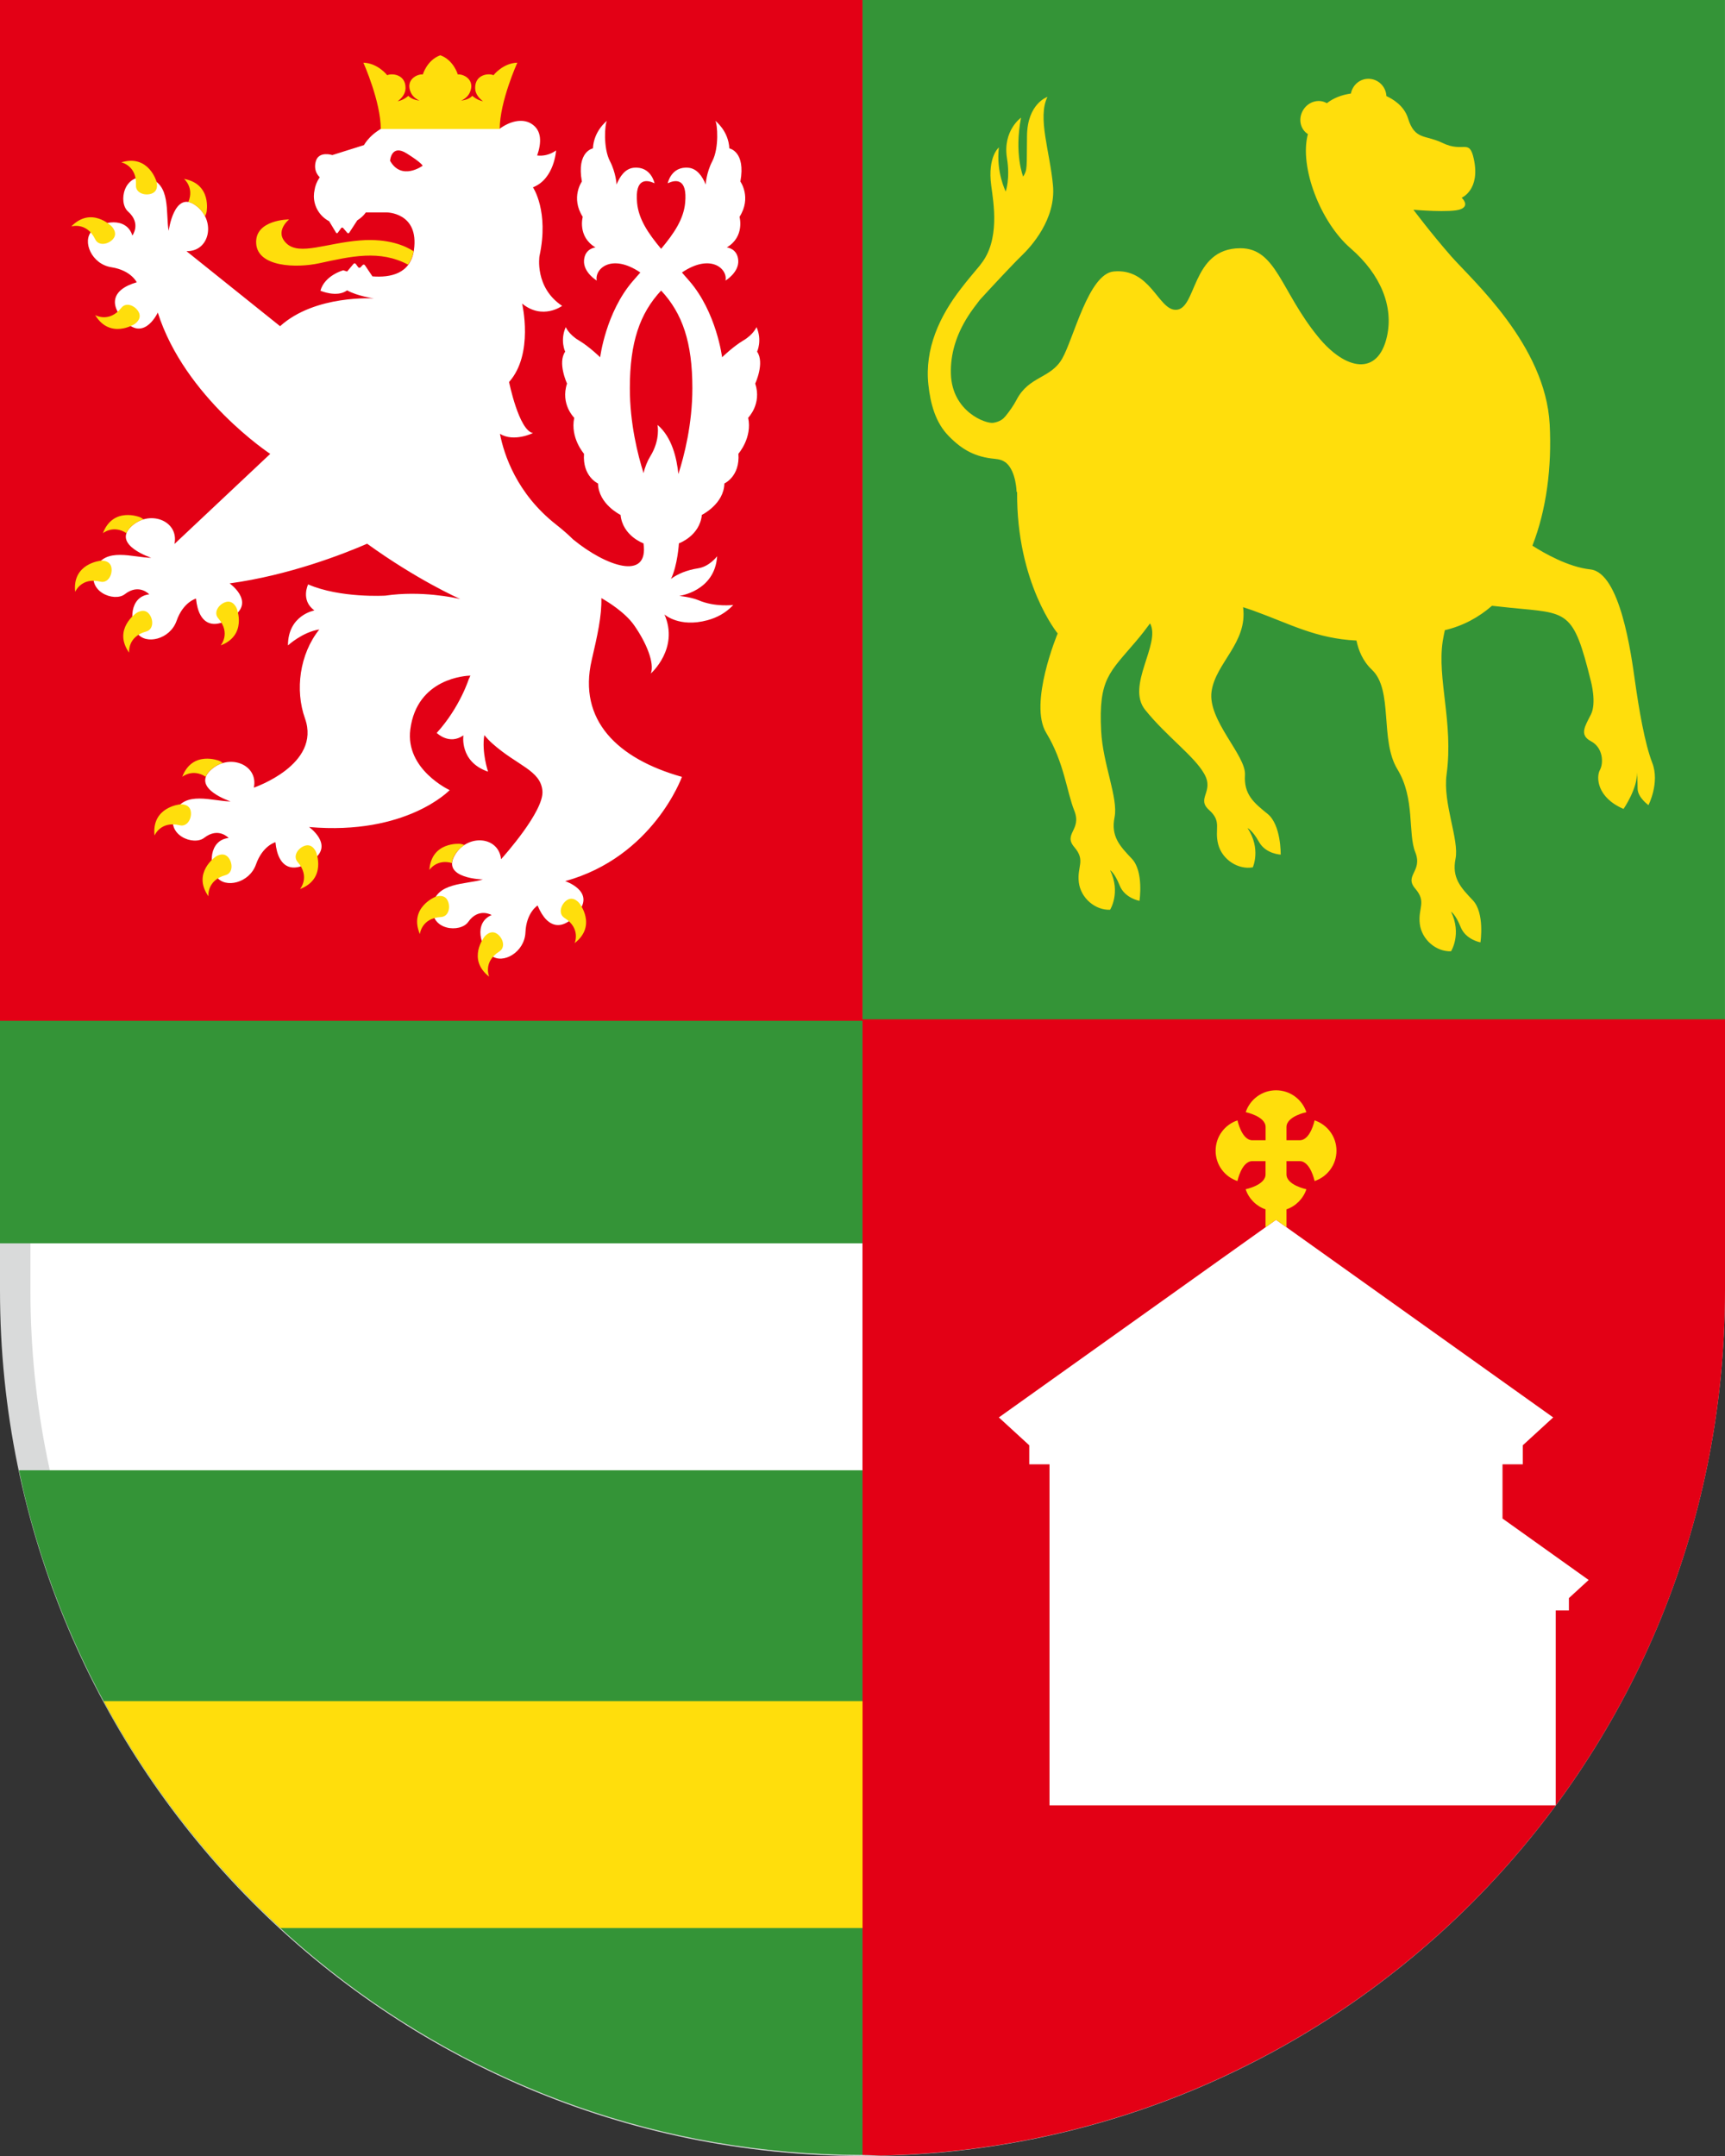
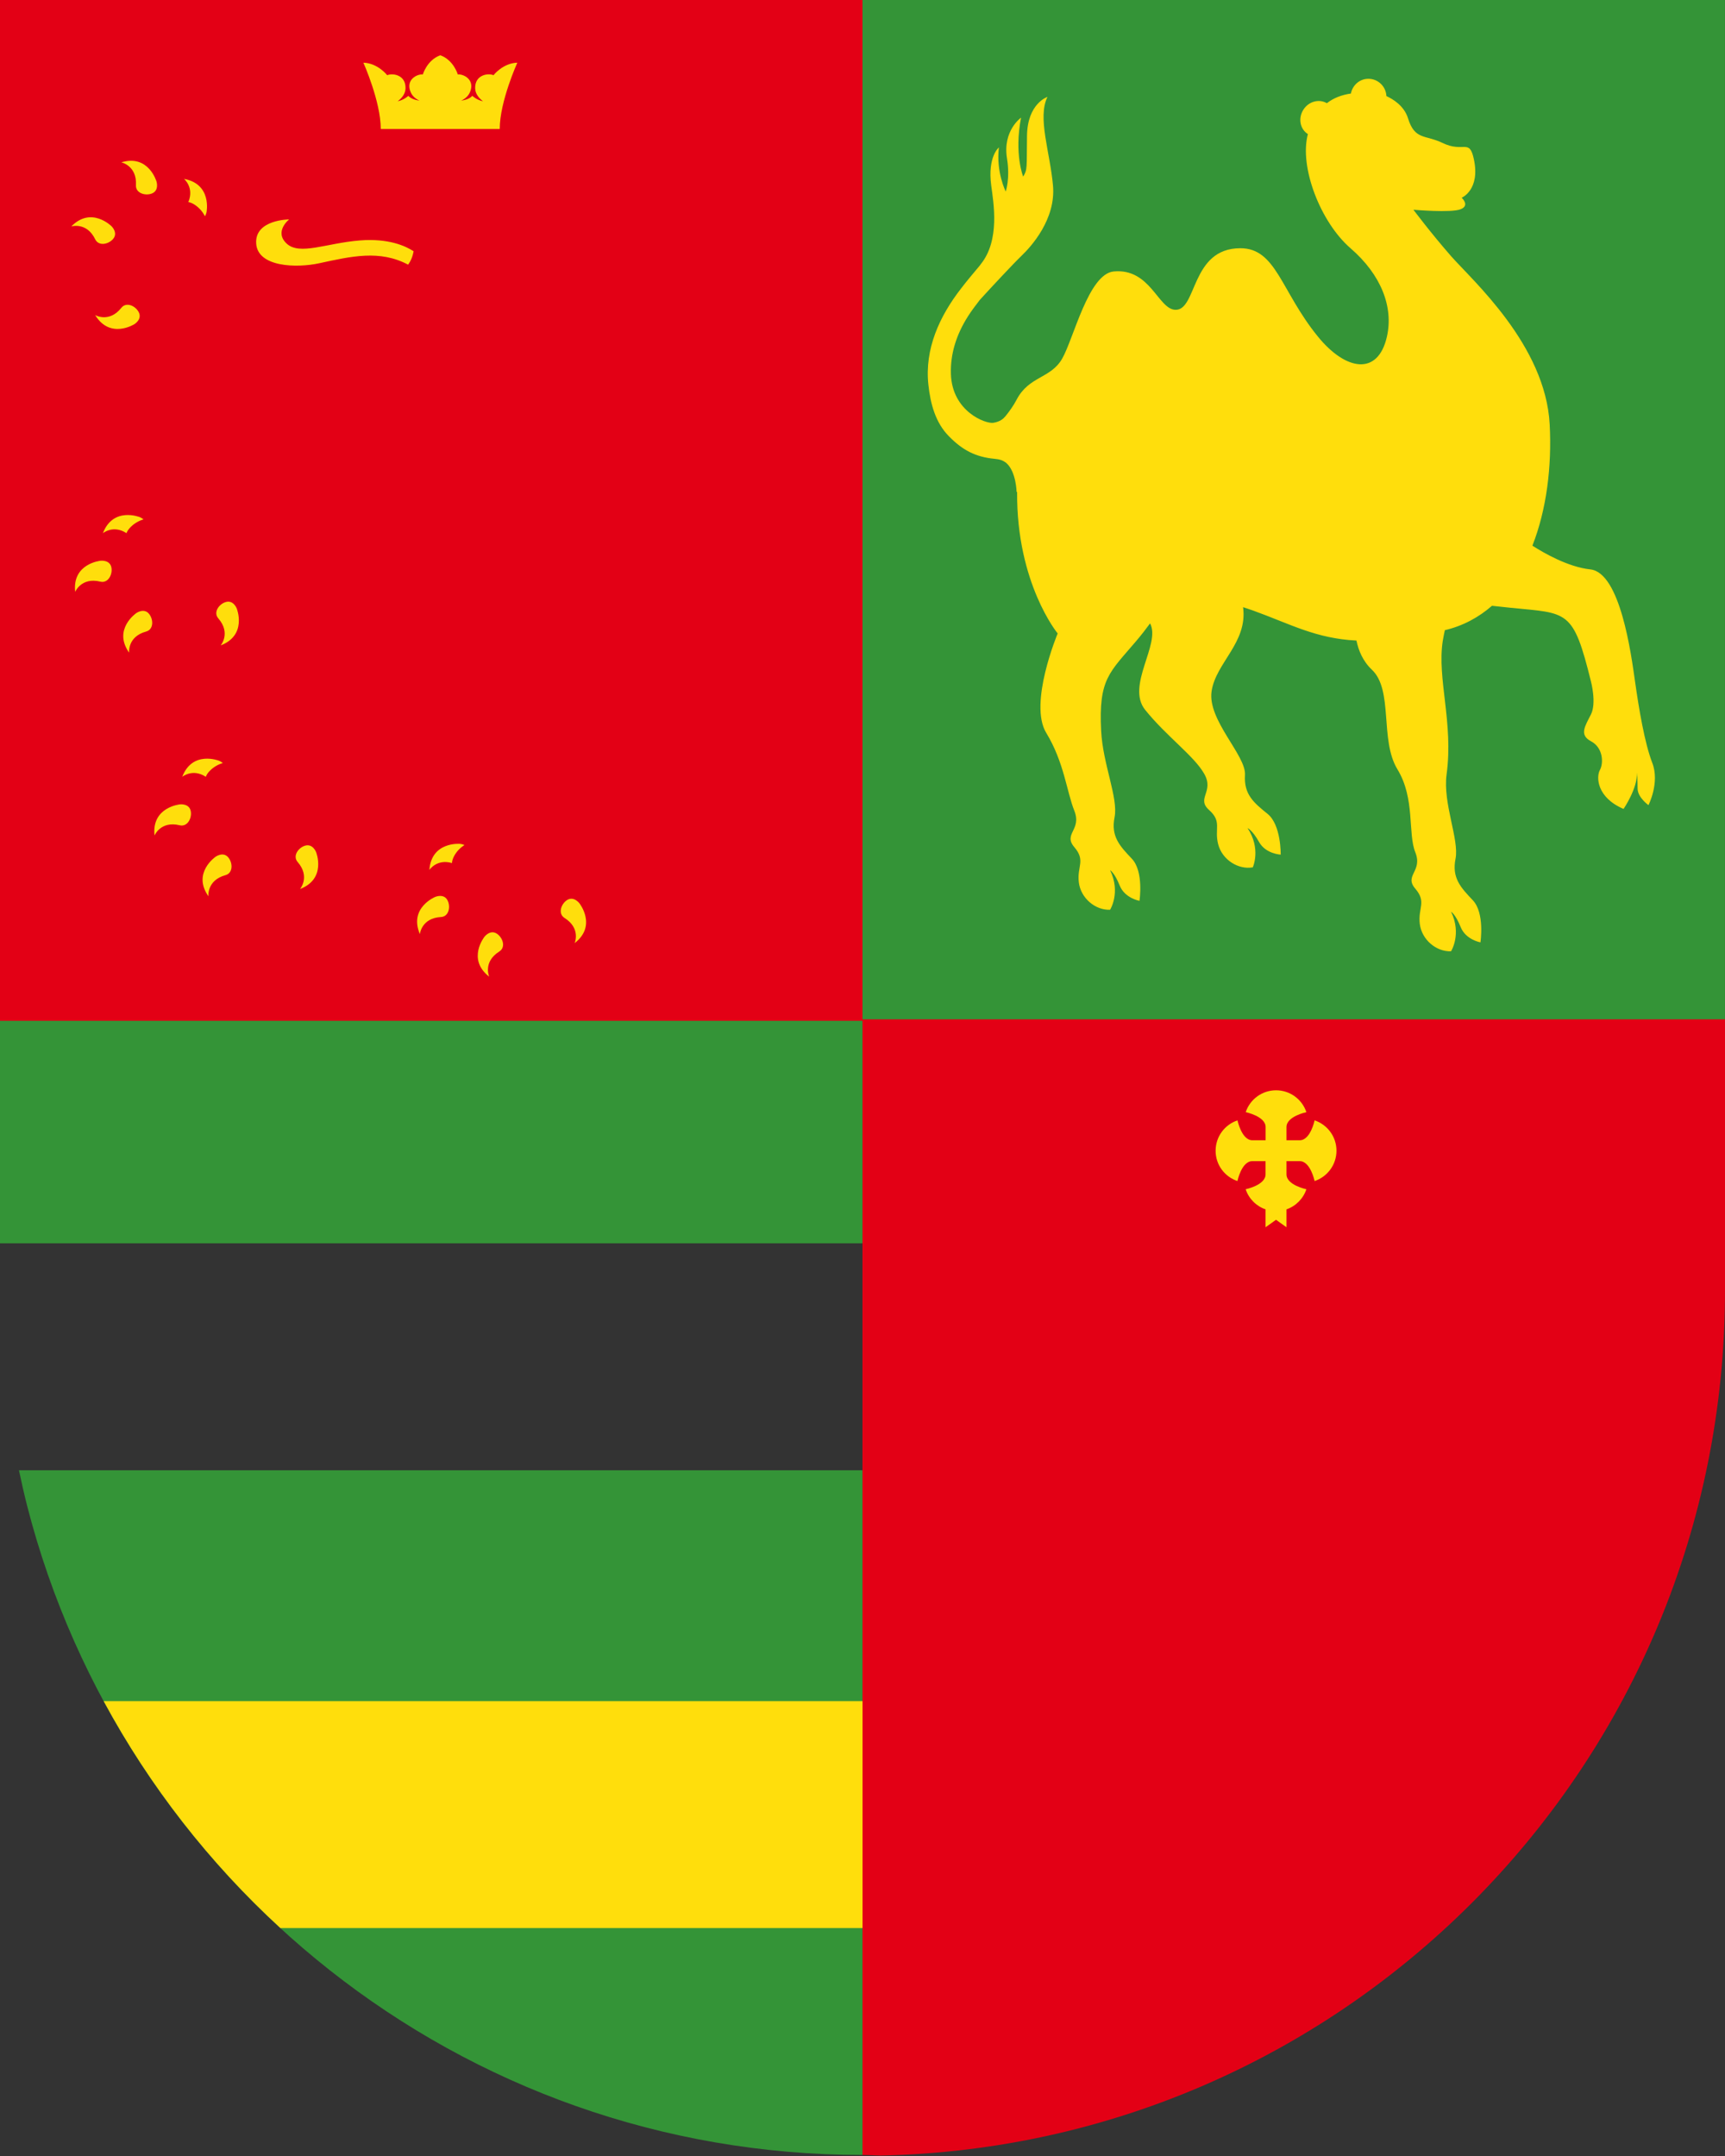
<svg xmlns="http://www.w3.org/2000/svg" version="1.1" id="Ebene_1" x="0px" y="0px" viewBox="0 0 56.693 70.866" style="enable-background:new 0 0 56.693 70.866;" xml:space="preserve">
  <rect x="0" y="0" width="56.693" height="70.866" fill="#333333" stroke="none" />
  <style type="text/css">
	.st0{fill:#FFFFFF;}
	.st1{fill:#D9DADA;}
	.st2{fill:#349437;}
	.st3{fill:#E30015;}
	.st4{fill:#161618;}
	.st5{fill:none;}
	.st6{fill:#FFDE0C;}
</style>
  <g>
-     <path class="st0" d="M28.346,70.366C12.992,70.366,0.5,57.83,0.5,42.421V0.5h55.693v41.921   C56.193,57.83,43.701,70.366,28.346,70.366z" />
-     <path class="st1" d="M55.693,1v41.421c0,15.133-12.268,27.445-27.346,27.445S1,57.554,1,42.421V1H55.693 M56.693,0H0v42.421   c0,15.71,12.691,28.445,28.346,28.445s28.346-12.735,28.346-28.445V0L56.693,0z" />
-   </g>
+     </g>
  <path class="st2" d="M56.693,33.537H28.346V0h28.346V33.537z M0,33.504v7.363h28.348v7.459H0.623c0.083,0.393,0.17,0.784,0.269,1.17  c3.146,12.27,14.245,21.336,27.454,21.336V33.504H0z" />
  <polygon class="st3" points="21.201,33.509 21.198,33.505 21.198,33.511 " />
  <polygon class="st3" points="21.201,33.525 21.198,33.52 21.198,33.526 " />
  <path class="st3" d="M28.347,33.505h28.346v8.917c0,15.51-12.372,28.111-27.752,28.43c-0.198-0.005-0.396-0.018-0.595-0.018V33.505z   M28.346,0H0v33.553h28.346V0z" />
  <path class="st4" d="M44.886,4.639c0,0,0.071-0.364,0.413-0.084c0.331,0.271,0.66,0.137,0.672,0.196  c0.024,0.126-0.238,0.245-0.399,0.245S44.844,4.821,44.886,4.639z" />
-   <path class="st0" d="M24.821,12.607c0,0,0.318-0.68,0.061-1.048c0,0,0.176-0.368-0.019-0.807c0,0-0.098,0.241-0.433,0.439  c-0.335,0.198-0.698,0.552-0.698,0.552s-0.182-1.473-1.075-2.506c-0.083-0.096-0.165-0.19-0.245-0.28  c0.953-0.644,1.511-0.113,1.432,0.266c0,0,0.447-0.269,0.419-0.665c-0.028-0.397-0.377-0.425-0.377-0.425  c0.601-0.354,0.419-1.005,0.419-1.005c0.405-0.637,0.028-1.161,0.028-1.161c0.182-0.991-0.363-1.09-0.363-1.09  c-0.028-0.58-0.461-0.906-0.461-0.906c0.07,0.099,0.13,0.887-0.098,1.326c-0.201,0.386-0.218,0.769-0.218,0.769  c-0.103-0.258-0.278-0.524-0.564-0.552c-0.573-0.056-0.684,0.51-0.684,0.51c0.237-0.113,0.656-0.198,0.572,0.651  c-0.052,0.525-0.354,0.985-0.789,1.504c-0.435-0.519-0.737-0.979-0.789-1.504c-0.084-0.849,0.335-0.765,0.573-0.651  c0,0-0.112-0.566-0.684-0.51c-0.286,0.028-0.461,0.294-0.564,0.552c0,0-0.018-0.383-0.218-0.769  c-0.228-0.439-0.168-1.227-0.098-1.326c0,0-0.433,0.326-0.461,0.906c0,0-0.544,0.099-0.363,1.09c0,0-0.377,0.524,0.028,1.161  c0,0-0.181,0.651,0.419,1.005c0,0-0.349,0.028-0.377,0.425c-0.028,0.396,0.419,0.665,0.419,0.665  c-0.079-0.379,0.479-0.91,1.432-0.266c-0.08,0.09-0.162,0.184-0.245,0.28c-0.894,1.034-1.075,2.506-1.075,2.506  s-0.363-0.354-0.698-0.552c-0.335-0.198-0.433-0.439-0.433-0.439c-0.196,0.439-0.019,0.807-0.019,0.807  c-0.257,0.368,0.061,1.048,0.061,1.048c-0.224,0.68,0.237,1.126,0.237,1.126c-0.14,0.659,0.321,1.182,0.321,1.182  c-0.056,0.75,0.461,0.977,0.461,0.977c0.014,0.68,0.74,1.033,0.74,1.033c0.07,0.694,0.754,0.935,0.754,0.935  c0.181,1.26-1.256,0.737-2.303-0.121c-0.002-0.002-0.004-0.003-0.006-0.004c-0.162-0.16-0.346-0.322-0.561-0.491  c-1.302-1.021-1.716-2.307-1.848-2.984c0.461,0.283,1.085-0.025,1.085-0.025c-0.464-0.087-0.785-1.679-0.785-1.679  c0.821-0.922,0.428-2.578,0.428-2.578c0.676,0.552,1.316,0.076,1.316,0.076c-0.913-0.607-0.745-1.636-0.745-1.636  c0.321-1.476-0.214-2.261-0.214-2.261c0.706-0.276,0.76-1.211,0.76-1.211c-0.219,0.152-0.433,0.187-0.622,0.165  c0.143-0.412,0.163-0.83-0.197-1.048c-0.297-0.18-0.7-0.076-1.031,0.166c-0.469-0.118-2.486-0.583-3.616-0.136  c-0.636,0.252-0.846,0.676-0.846,0.676l-1.041,0.328c0,0-0.442-0.143-0.542,0.2c-0.1,0.342,0.128,0.528,0.128,0.528  c-0.102,0.152-0.152,0.291-0.17,0.418c-0.014,0.065-0.023,0.133-0.023,0.203c0,0.36,0.205,0.669,0.502,0.826c0,0,0,0,0,0  l0.226,0.375c0.015,0.025,0.041,0.026,0.059,0.002l0.109-0.151c0.017-0.024,0.047-0.025,0.067-0.002l0.134,0.156  c0.02,0.023,0.049,0.021,0.065-0.003l0.265-0.407c0.111-0.068,0.209-0.155,0.282-0.261h0.666c0,0,1.092-0.012,0.913,1.24  c-0.112,0.783-0.777,0.909-1.366,0.863c0-0.002,0-0.003-0.001-0.005l-0.243-0.36c-0.019-0.028-0.053-0.03-0.076-0.006l-0.068,0.073  c-0.023,0.024-0.058,0.022-0.078-0.004l-0.079-0.106c-0.02-0.027-0.054-0.028-0.075-0.002l-0.21,0.251  c-0.077-0.024-0.125-0.041-0.125-0.041s0,0,0,0c-0.001,0-0.611,0.165-0.752,0.672c0,0,0.54,0.236,0.877-0.011l0-0.001  C11.749,9.734,12.29,9.81,12.29,9.81s-1.933-0.13-3.085,0.912L6.129,8.256c0.787,0.016,0.977-1.039,0.284-1.518  s-0.87,0.85-0.87,0.85C5.437,7.003,5.632,6.021,4.848,5.847c-0.784-0.174-0.973,0.809-0.64,1.105C4.652,7.346,4.35,7.742,4.35,7.742  C4.161,7.119,3.342,7.257,3.018,7.594C2.693,7.931,3.011,8.683,3.66,8.784c0.649,0.101,0.834,0.495,0.834,0.495  c-0.86,0.248-0.92,0.787-0.322,1.341c0.598,0.554,1.014-0.346,1.014-0.346c0.886,2.792,3.695,4.645,3.695,4.645l0.002-0.011  c0.001,0.002,0.002,0.004,0.004,0.006l-0.006,0.005L5.734,17.88c0.159-0.771-0.843-1.15-1.44-0.556  c-0.597,0.594,0.677,1.01,0.677,1.01c-0.595-0.002-1.526-0.373-1.839,0.366c-0.313,0.739,0.619,1.104,0.97,0.831  c0.468-0.365,0.803,0.005,0.803,0.005c-0.648,0.072-0.661,0.902-0.389,1.283c0.272,0.38,1.07,0.205,1.288-0.414  c0.217-0.619,0.638-0.73,0.638-0.73c0.088,0.891,0.606,1.048,1.26,0.561c0.654-0.487-0.155-1.06-0.155-1.06  c1.953-0.267,3.726-0.96,4.519-1.304c1.632,1.178,2.966,1.776,3.062,1.818c-0.175-0.041-1.285-0.284-2.461-0.112  c-0.016,0.001-1.485,0.088-2.54-0.369c0,0-0.257,0.52,0.206,0.856c0,0-0.868,0.151-0.869,1.15c0,0,0.473-0.438,1.03-0.525  c-0.65,0.814-0.802,1.995-0.471,2.923c0.543,1.523-1.68,2.276-1.68,2.276c0.159-0.771-0.843-1.15-1.44-0.556  c-0.597,0.594,0.677,1.01,0.677,1.01c-0.595-0.002-1.526-0.373-1.839,0.366c-0.314,0.739,0.619,1.104,0.97,0.83  c0.468-0.365,0.803,0.005,0.803,0.005c-0.647,0.072-0.661,0.902-0.389,1.283c0.272,0.38,1.07,0.205,1.288-0.414  c0.218-0.619,0.639-0.73,0.639-0.73c0.088,0.891,0.606,1.048,1.26,0.561c0.654-0.487-0.155-1.06-0.155-1.06l0-0.001l0.001,0.001  c3.202,0.28,4.62-1.213,4.62-1.213s-1.463-0.676-1.293-1.996c0.219-1.694,1.848-1.765,1.974-1.768  c-0.016,0.026-0.025,0.062-0.038,0.093c-0.002-0.002-0.005-0.006-0.005-0.006s-0.287,0.941-1.063,1.797c0,0,0.41,0.41,0.877,0.08  c0,0-0.136,0.871,0.81,1.193c0,0-0.216-0.641-0.123-1.2c0.077,0.092,0.161,0.182,0.256,0.267c0.827,0.742,1.597,0.884,1.654,1.569  c0.055,0.66-1.263,2.136-1.359,2.242c-0.081-0.773-1.14-0.841-1.537-0.104c-0.399,0.741,0.941,0.77,0.941,0.77  c-0.57,0.171-1.568,0.086-1.654,0.884c-0.086,0.798,0.912,0.877,1.169,0.513c0.342-0.485,0.77-0.228,0.77-0.228  c-0.599,0.257-0.371,1.055,0,1.34c0.37,0.285,1.084-0.114,1.112-0.77c0.029-0.656,0.399-0.884,0.399-0.884  c0.342,0.827,0.884,0.827,1.369,0.171c0.485-0.656-0.456-0.969-0.456-0.969l-0.006-0.002c2.894-0.8,3.837-3.427,3.837-3.427  c-2.124-0.598-3.422-1.868-2.966-3.836c0.187-0.807,0.334-1.455,0.318-2.041c0.002,0.001,0.003,0.003,0.005,0.003l-0.001,0  c0,0,0.004,0.002,0.004,0.002c0.011,0.007,0.022,0.012,0.033,0.019c0.15,0.086,0.733,0.439,1.032,0.864  c0.408,0.579,0.68,1.25,0.554,1.59c0,0,0.936-0.821,0.447-1.94c0,0,0.481,0.442,1.412,0.19c0.306-0.083,0.599-0.233,0.85-0.502  c0,0-0.6,0.078-1.14-0.154c-0.243-0.104-0.636-0.144-0.636-0.144s1.169-0.149,1.245-1.303c0,0-0.251,0.34-0.628,0.397  c-0.371,0.056-0.68,0.19-0.889,0.347c0.218-0.444,0.261-1.169,0.261-1.169s0.684-0.241,0.754-0.935c0,0,0.726-0.354,0.74-1.033  c0,0,0.517-0.227,0.461-0.977c0,0,0.461-0.523,0.321-1.182C24.584,13.733,25.044,13.286,24.821,12.607z M12.2,9.078  c-0.106-0.01-0.208-0.023-0.304-0.041C11.992,9.055,12.095,9.069,12.2,9.078z M11.856,9.031c-0.108-0.021-0.209-0.044-0.293-0.066  C11.648,8.987,11.748,9.011,11.856,9.031z M12.82,5.285c0,0,0.036-0.563,0.547-0.242c0.511,0.321,0.523,0.405,0.523,0.405  S13.2,5.955,12.82,5.285z M22.295,15.581c-0.051-0.513-0.21-1.216-0.686-1.615c0,0,0.105,0.481-0.237,1.033  c-0.089,0.144-0.174,0.344-0.221,0.553c-0.19-0.601-0.451-1.632-0.451-2.79c0-1.509,0.325-2.457,1.028-3.212  c0.703,0.755,1.027,1.703,1.027,3.212C22.755,13.94,22.487,14.985,22.295,15.581z M52.212,51.933l-0.649,0.595v0.406H51.13v6.406  h-1.751h-7.916h-6.97V48.131h-0.666v-0.625l-0.999-0.916l9.109-6.496l9.109,6.496l-0.999,0.916v0.625h-0.666v1.782L52.212,51.933z" />
  <path class="st5" d="M46.161,54.208v1.874h-1.416v-1.874c0-0.391,0.317-0.708,0.708-0.708C45.844,53.5,46.161,53.817,46.161,54.208z   M46.86,54.208v2.396h-2.815v-2.396c0-0.776,0.631-1.407,1.407-1.407C46.229,52.801,46.86,53.432,46.86,54.208z M46.703,54.208  c0-0.69-0.561-1.251-1.251-1.251c-0.69,0-1.251,0.561-1.251,1.251v2.24h2.502V54.208z" />
  <path class="st6" d="M3.407,55.915h24.941v7.459H9.215C6.889,61.238,4.92,58.719,3.407,55.915z M11.825,7.903  c-1.099,0.088-1.976,0.5-2.402,0.105C8.997,7.613,9.502,7.212,9.502,7.212S8.374,7.215,8.419,7.999  c0.045,0.784,1.327,0.816,2.073,0.654c1.053-0.228,1.988-0.449,2.92,0.046c0.086-0.114,0.149-0.259,0.181-0.441  C13.33,8.087,12.769,7.827,11.825,7.903z M4.478,20.153c0,0-0.779,0.533-0.233,1.301c0,0-0.065-0.525,0.558-0.696  c0.249-0.068,0.244-0.393,0.099-0.576C4.733,19.968,4.478,20.153,4.478,20.153z M4.293,17.324c0.127-0.127,0.273-0.207,0.423-0.251  c-0.059-0.051-0.122-0.075-0.122-0.075s-0.875-0.352-1.212,0.528c0,0,0.341-0.285,0.775-0.001  C4.181,17.461,4.223,17.394,4.293,17.324z M3.307,18.431c0,0-0.939,0.088-0.836,1.024c0,0,0.198-0.49,0.826-0.337  c0.251,0.061,0.404-0.225,0.366-0.455C3.62,18.393,3.307,18.431,3.307,18.431z M7.411,19.791c-0.222,0.072-0.406,0.339-0.237,0.534  c0.423,0.489,0.078,0.889,0.078,0.889c0.881-0.336,0.529-1.212,0.529-1.212S7.672,19.707,7.411,19.791z M5.145,5.971  c0,0-0.258-0.908-1.159-0.635c0,0,0.518,0.105,0.482,0.751C4.453,6.344,4.763,6.443,4.982,6.364  C5.239,6.271,5.145,5.971,5.145,5.971z M3.128,10.357c0.491,0.805,1.288,0.299,1.288,0.299s0.27-0.161,0.14-0.402  c-0.111-0.205-0.407-0.338-0.568-0.136C3.584,10.624,3.128,10.357,3.128,10.357z M6.19,6.642c0.068,0.012,0.141,0.041,0.223,0.097  c0.148,0.102,0.253,0.231,0.323,0.37c0.039-0.068,0.052-0.134,0.052-0.134S6.975,6.05,6.048,5.88C6.048,5.88,6.39,6.162,6.19,6.642z   M3.129,7.866C3.242,8.098,3.56,8.034,3.713,7.859c0.18-0.206-0.048-0.423-0.048-0.423S2.999,6.768,2.343,7.444  C2.343,7.444,2.847,7.285,3.129,7.866z M5.915,26.439c0,0-0.939,0.088-0.836,1.024c0,0,0.198-0.49,0.826-0.337  c0.251,0.061,0.404-0.225,0.366-0.455C6.227,26.401,5.915,26.439,5.915,26.439z M7.085,28.161c0,0-0.779,0.533-0.233,1.301  c0,0-0.065-0.524,0.558-0.696c0.249-0.068,0.244-0.393,0.099-0.576C7.34,27.976,7.085,28.161,7.085,28.161z M6.9,25.332  c0.127-0.127,0.273-0.207,0.423-0.251c-0.059-0.051-0.122-0.075-0.122-0.075s-0.875-0.352-1.212,0.528c0,0,0.341-0.285,0.775-0.001  C6.788,25.469,6.83,25.401,6.9,25.332z M10.019,27.799c-0.222,0.072-0.406,0.339-0.237,0.534c0.423,0.488,0.078,0.889,0.078,0.889  c0.881-0.336,0.529-1.212,0.529-1.212S10.279,27.715,10.019,27.799z M19.04,29.687c0,0-0.19-0.251-0.415-0.095  c-0.191,0.133-0.29,0.442-0.072,0.58C19.1,30.517,18.886,31,18.886,31C19.631,30.423,19.04,29.687,19.04,29.687z M16.338,30.695  c-0.225-0.156-0.415,0.095-0.415,0.095s-0.59,0.736,0.155,1.313c0,0-0.215-0.483,0.332-0.828  C16.628,31.137,16.529,30.828,16.338,30.695z M14.303,29.481c0,0-0.874,0.356-0.503,1.223c0,0,0.047-0.527,0.693-0.562  c0.258-0.014,0.321-0.333,0.219-0.542C14.591,29.355,14.303,29.481,14.303,29.481z M14.112,28.594c0,0,0.243-0.372,0.742-0.226  c0.004-0.069,0.025-0.145,0.072-0.232c0.086-0.16,0.207-0.275,0.338-0.36c-0.074-0.034-0.145-0.039-0.145-0.039  S14.179,27.654,14.112,28.594z M16.219,2.472c-0.169-0.076-0.612-0.02-0.603,0.428c0.004,0.181,0.119,0.322,0.258,0.429  c-0.21-0.043-0.351-0.178-0.351-0.178c-0.081,0.089-0.218,0.136-0.368,0.158c0.124-0.059,0.232-0.145,0.288-0.273  c0.183-0.417-0.21-0.608-0.398-0.59c0,0-0.133-0.47-0.574-0.63c-0.44,0.16-0.573,0.63-0.573,0.63  c-0.188-0.018-0.581,0.173-0.398,0.59c0.056,0.128,0.164,0.215,0.288,0.273c-0.15-0.022-0.287-0.069-0.368-0.158  c0,0-0.14,0.135-0.35,0.178c0.139-0.106,0.255-0.248,0.258-0.429c0.009-0.448-0.434-0.503-0.603-0.428c0,0-0.308-0.399-0.782-0.411  c0,0,0.571,1.274,0.571,2.178h3.91c0-0.905,0.578-2.178,0.578-2.178C16.527,2.073,16.219,2.472,16.219,2.472z M54.303,25.076  c-0.252-0.651-0.441-1.786-0.567-2.677c-0.126-0.891-0.483-3.578-1.469-3.683c-0.727-0.077-1.53-0.54-1.904-0.78  c0.463-1.179,0.642-2.59,0.568-3.988c-0.138-2.61-2.55-4.741-3.24-5.528c-0.669-0.764-1.238-1.526-1.238-1.526  s1.238,0.109,1.553-0.017C48.321,6.752,48.038,6.5,48.038,6.5s0.621-0.256,0.4-1.273c-0.149-0.689-0.335-0.193-1.025-0.527  c-0.575-0.278-0.914-0.087-1.139-0.814c-0.127-0.411-0.502-0.633-0.709-0.728c-0.016-0.316-0.272-0.568-0.592-0.568  c-0.29,0-0.521,0.21-0.575,0.484c-0.308,0.046-0.573,0.148-0.79,0.318c-0.254-0.149-0.593-0.062-0.768,0.207  c-0.181,0.277-0.119,0.636,0.136,0.803c0.003,0.002,0.006,0.002,0.009,0.003c-0.292,1.082,0.415,2.901,1.4,3.754  c1.008,0.872,1.417,1.93,1.197,2.906c-0.293,1.296-1.351,1.125-2.267,0c-1.223-1.501-1.369-2.906-2.55-2.906  c-1.637,0-1.418,2.056-2.141,2.024c-0.566-0.025-0.819-1.375-2.023-1.26c-0.826,0.08-1.314,2.204-1.692,2.865  c-0.378,0.661-1.092,0.567-1.5,1.354c-0.101,0.195-0.242,0.387-0.36,0.534c-0.07,0.085-0.176,0.184-0.402,0.221  c-0.25,0.041-1.354-0.367-1.395-1.601c-0.022-0.662,0.178-1.296,0.557-1.893c0.119-0.19,0.256-0.366,0.391-0.543  c0.014-0.016,0.024-0.027,0.041-0.045c0.305-0.336,1.069-1.156,1.331-1.407c0.322-0.308,1.133-1.203,1.035-2.309  s-0.518-2.232-0.182-2.914c0,0-0.658,0.213-0.672,1.277s0.019,1.104-0.126,1.343c0,0-0.301-0.742-0.07-1.938  c0,0-0.609,0.427-0.462,1.336c0.109,0.674-0.042,1.091-0.042,1.091s-0.322-0.637-0.224-1.448c0,0-0.378,0.301-0.252,1.252  c0.074,0.561,0.299,1.797-0.348,2.591c-0.009,0.011-0.013,0.021-0.021,0.031C32,8.972,31.787,9.218,31.584,9.485  c-0.706,0.911-1.2,1.979-1.072,3.163c0.066,0.613,0.229,1.245,0.677,1.694c0.448,0.457,0.876,0.68,1.499,0.739  c0.07,0.007,0.14,0.017,0.208,0.039c0.004,0.001,0.007,0.003,0.011,0.004c0.058,0.02,0.114,0.054,0.17,0.098  c0.32,0.286,0.334,0.943,0.334,0.943l0.017,0.01c-0.021,3.005,1.333,4.646,1.333,4.646s-0.964,2.302-0.376,3.268  s0.672,1.931,0.924,2.561c0.252,0.63-0.378,0.756,0,1.196c0.378,0.441,0.084,0.63,0.147,1.154c0.063,0.525,0.546,0.924,1.028,0.903  c0,0,0.357-0.567,0-1.301c0,0,0.147,0.084,0.315,0.504s0.651,0.504,0.651,0.504s0.147-0.966-0.252-1.385  c-0.399-0.42-0.693-0.735-0.567-1.364c0.126-0.63-0.385-1.738-0.441-2.834c-0.088-1.714,0.267-1.911,1.154-2.959  c0.168-0.198,0.317-0.39,0.454-0.578c0.364,0.677-0.803,2.048-0.16,2.845c0.71,0.88,1.61,1.513,1.942,2.104  c0.333,0.591-0.275,0.799,0.158,1.186c0.433,0.387,0.166,0.613,0.298,1.125c0.132,0.512,0.663,0.844,1.138,0.759  c0,0,0.279-0.609-0.172-1.29c0,0,0.157,0.064,0.378,0.458c0.222,0.394,0.711,0.414,0.711,0.414s0.018-0.977-0.432-1.34  c-0.451-0.364-0.783-0.637-0.742-1.278c0.042-0.641-1.234-1.799-1.098-2.747c0.136-0.942,1.191-1.6,1.036-2.768  c0.109,0.037,0.205,0.066,0.33,0.111c1.233,0.445,2.053,0.918,3.396,0.986c0.066,0.319,0.206,0.674,0.506,0.957  c0.714,0.672,0.252,2.309,0.84,3.274s0.336,2.099,0.588,2.729c0.252,0.63-0.378,0.756,0,1.196c0.378,0.441,0.084,0.63,0.147,1.154  c0.063,0.525,0.546,0.924,1.028,0.903c0,0,0.357-0.567,0-1.301c0,0,0.147,0.084,0.315,0.504s0.651,0.504,0.651,0.504  s0.147-0.966-0.252-1.385c-0.399-0.42-0.693-0.735-0.567-1.364c0.126-0.63-0.423-1.822-0.294-2.771  c0.231-1.7-0.318-3.144-0.126-4.387c0.02-0.127,0.045-0.238,0.069-0.354c0.6-0.142,1.113-0.423,1.549-0.802  c0.165,0.019,0.359,0.04,0.608,0.065c1.889,0.189,2.057,0.042,2.645,2.423c0,0,0.189,0.704,0,1.082s-0.399,0.672,0,0.882  s0.42,0.714,0.294,0.945s-0.105,0.903,0.777,1.28c0,0,0.462-0.672,0.441-1.196c0,0,0.021,0.231,0.021,0.525  c0,0.294,0.357,0.546,0.357,0.546S54.555,25.727,54.303,25.076z M40.669,38.82c0,0,0.135-0.654,0.489-0.654c0.122,0,0.28,0,0.435,0  c0,0.155,0,0.313,0,0.435c0,0.354-0.654,0.489-0.654,0.489c0.103,0.309,0.346,0.555,0.654,0.661v0.588l0.344-0.245l0.344,0.245  v-0.588c0.308-0.106,0.551-0.352,0.654-0.661c0,0-0.654-0.135-0.654-0.489c0-0.122,0-0.28,0-0.435c0.155,0,0.313,0,0.435,0  c0.354,0,0.489,0.654,0.489,0.654c0.418-0.139,0.719-0.533,0.719-0.997c0-0.464-0.301-0.858-0.719-0.997  c0,0-0.135,0.654-0.489,0.654c-0.122,0-0.28,0-0.435,0c0-0.155,0-0.313,0-0.435c0-0.354,0.654-0.489,0.654-0.489  c-0.139-0.418-0.533-0.719-0.997-0.719s-0.858,0.301-0.997,0.719c0,0,0.654,0.135,0.654,0.489c0,0.122,0,0.28,0,0.435  c-0.155,0-0.313,0-0.435,0c-0.354,0-0.489-0.654-0.489-0.654c-0.418,0.139-0.719,0.533-0.719,0.997  C39.95,38.287,40.251,38.681,40.669,38.82z" />
</svg>